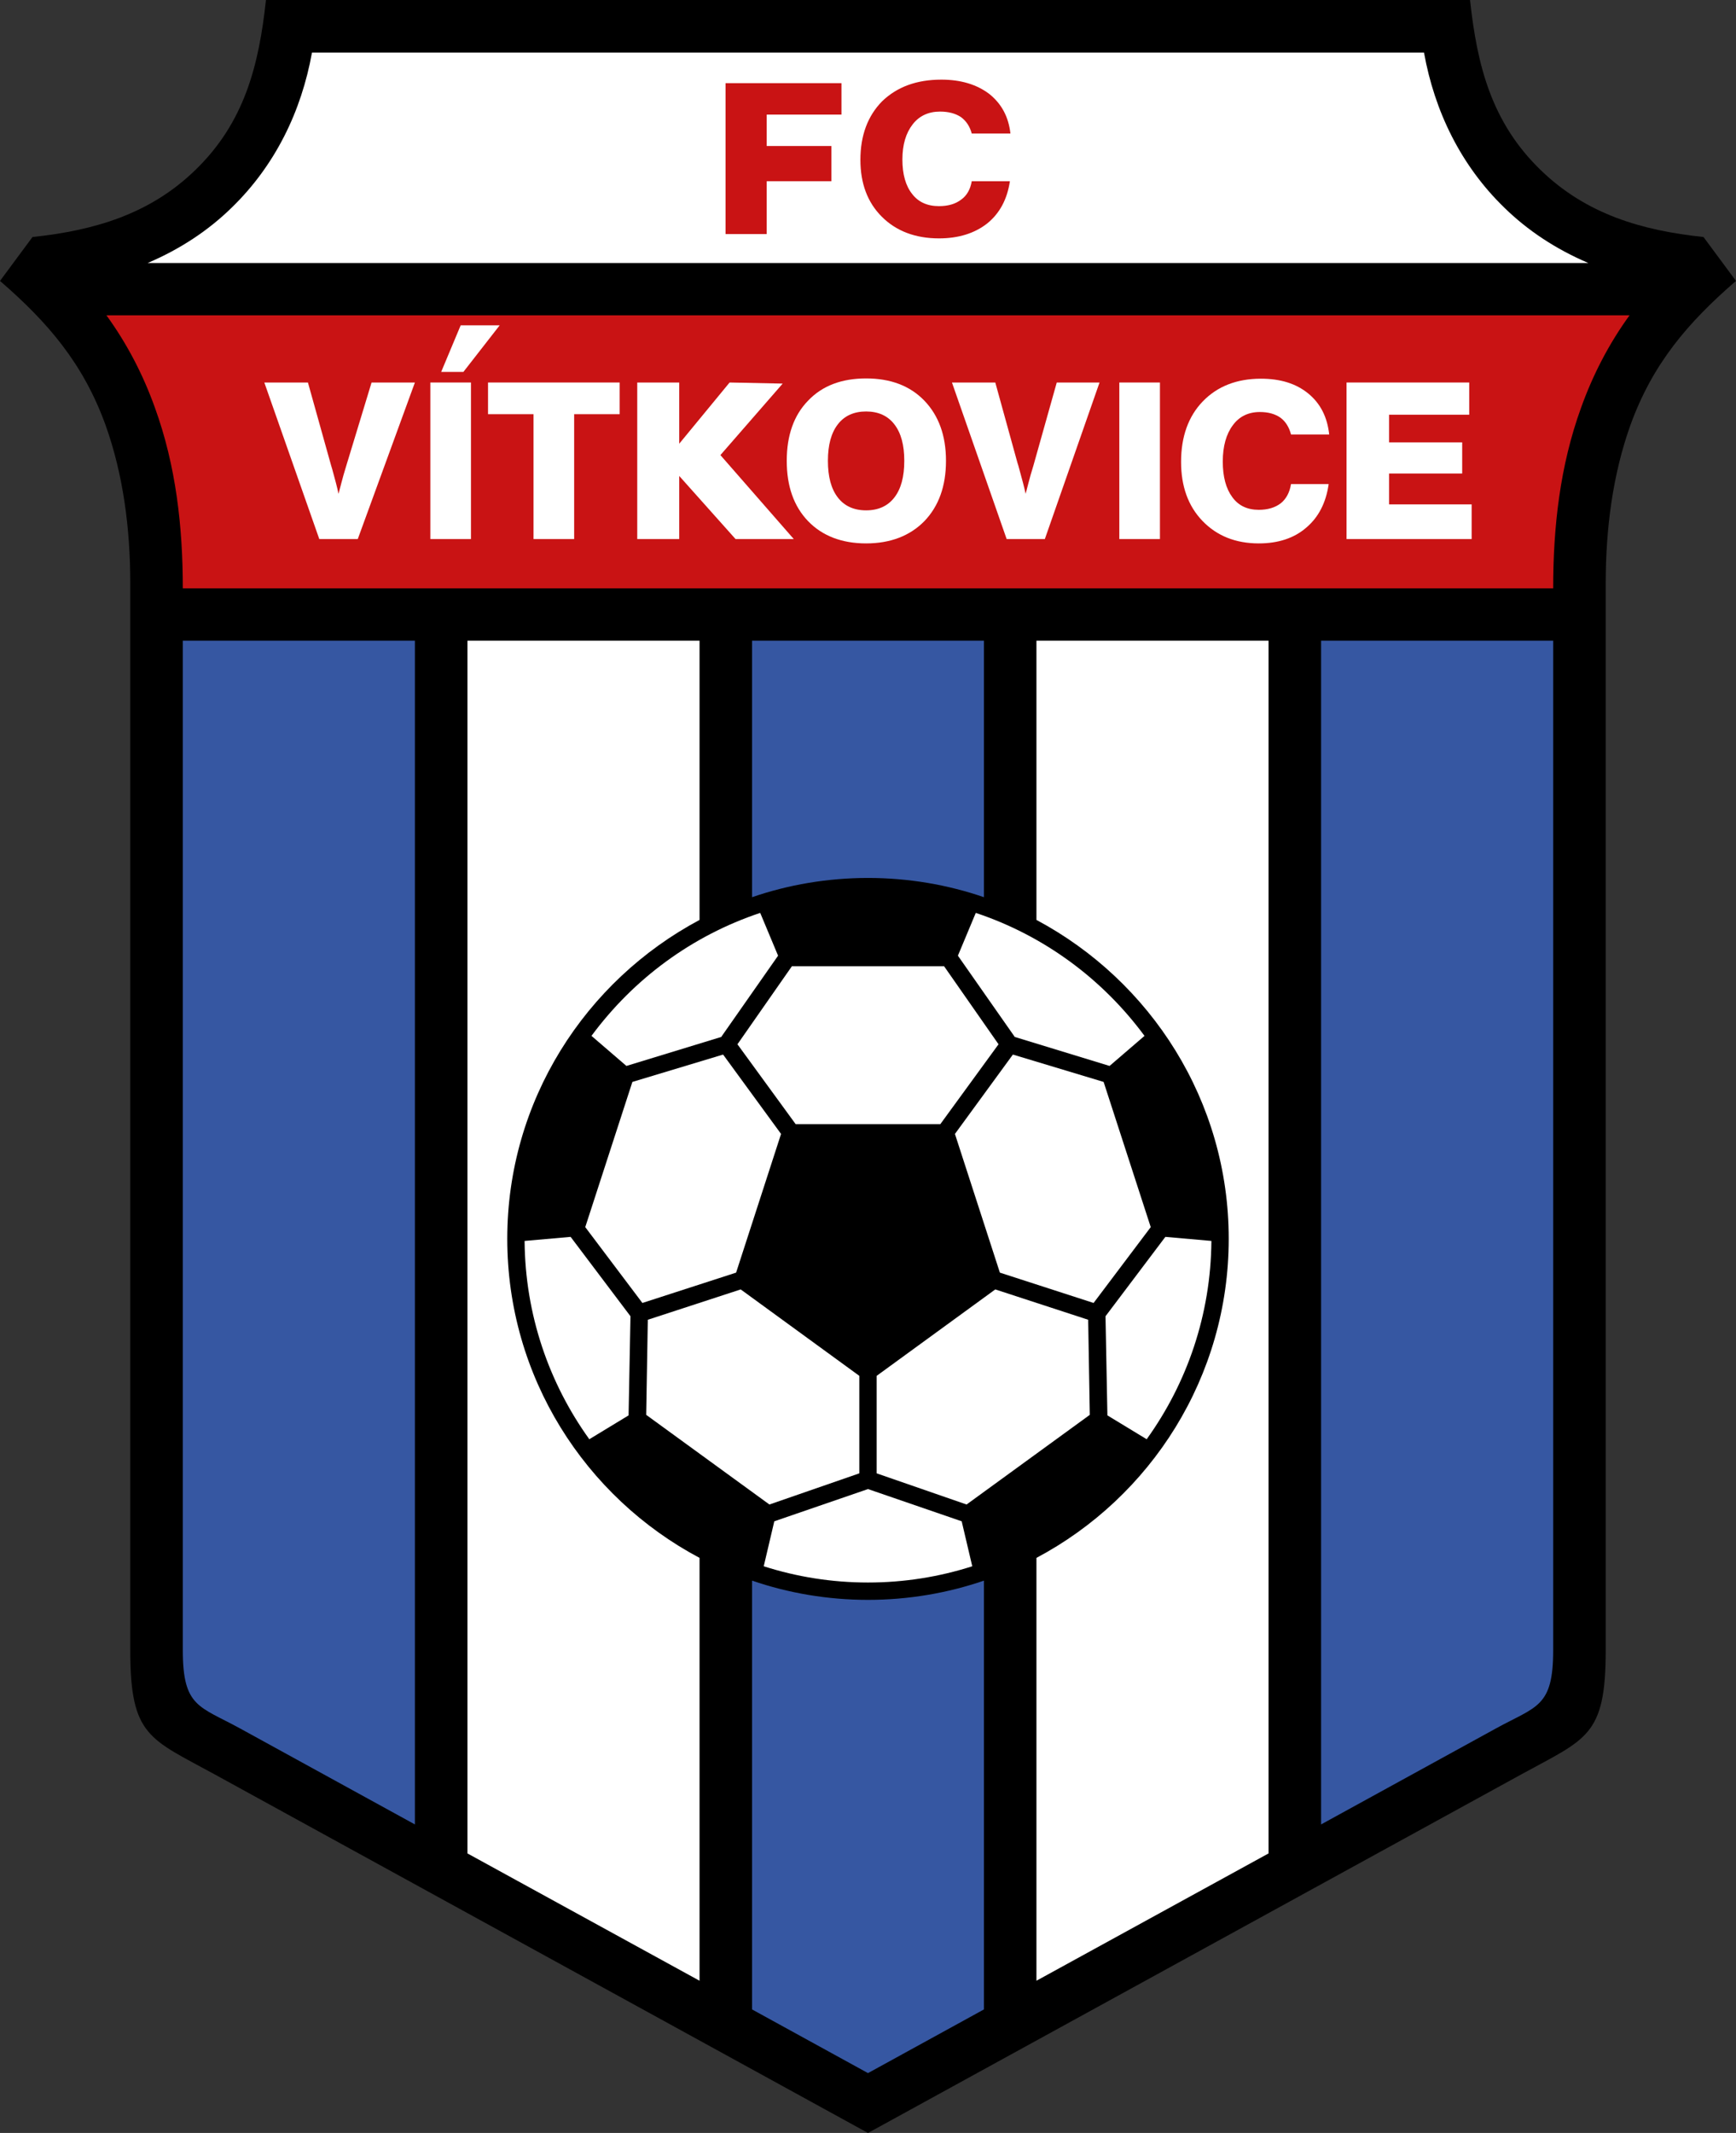
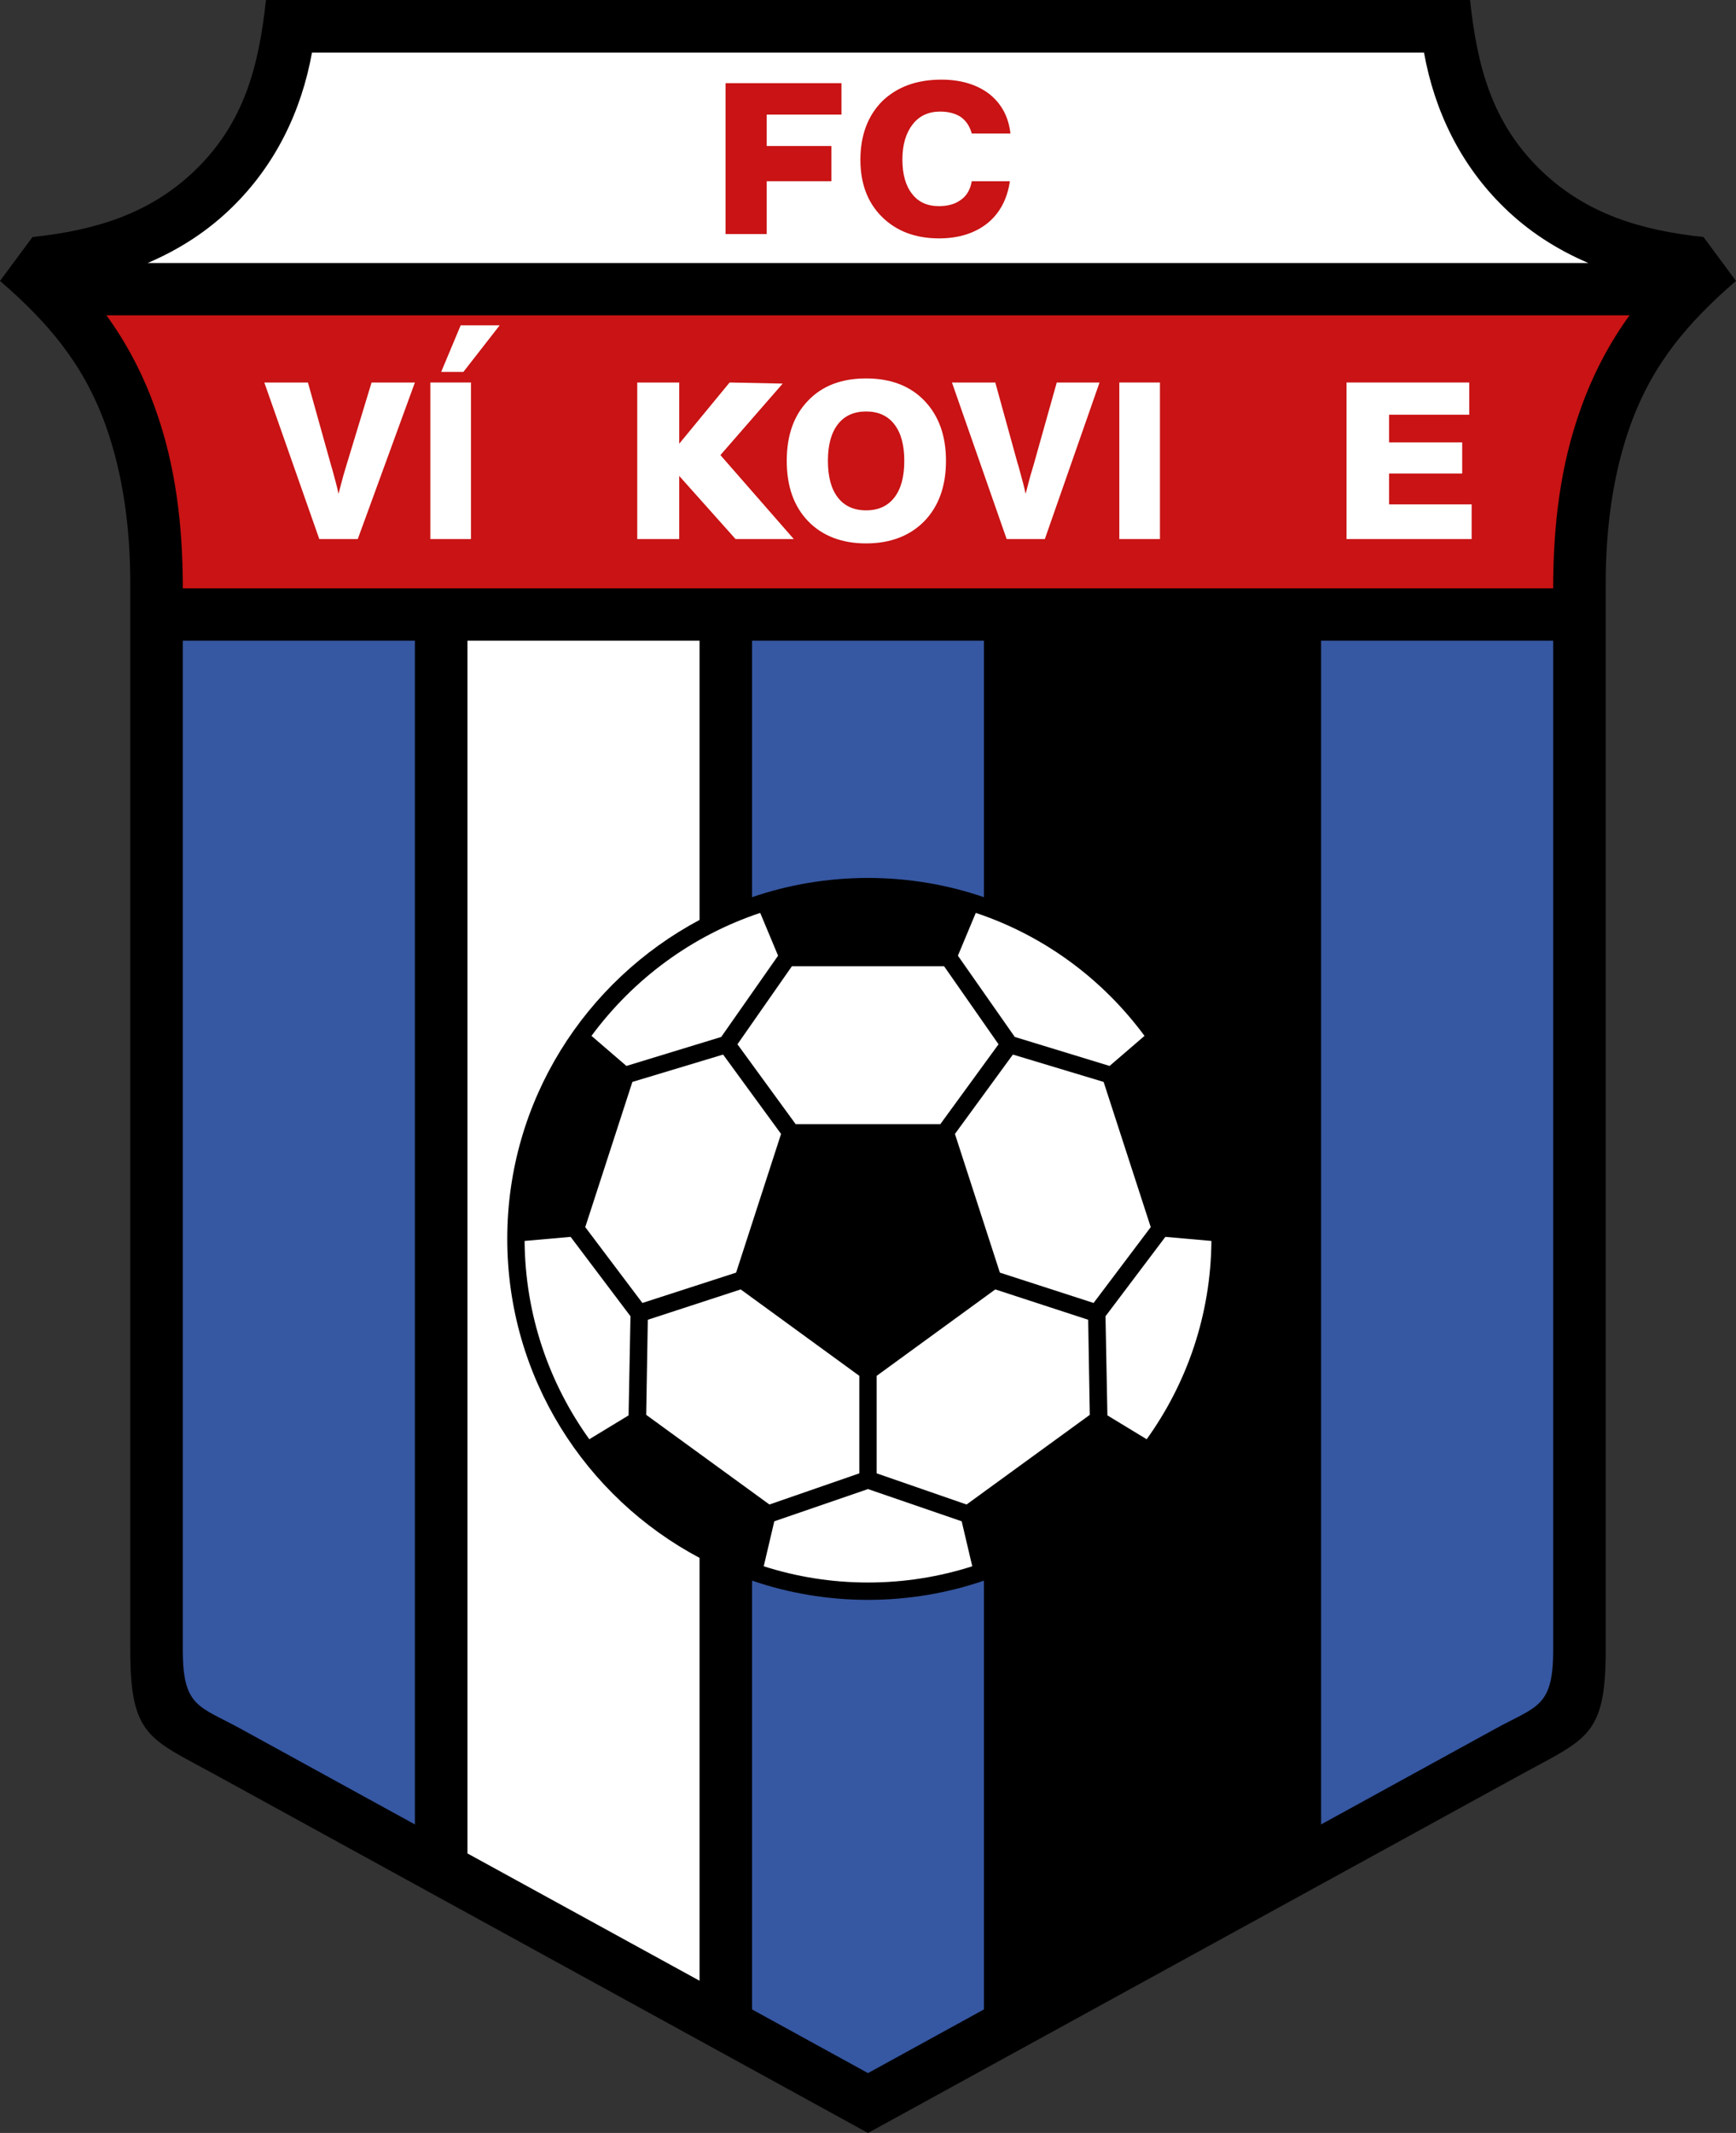
<svg xmlns="http://www.w3.org/2000/svg" width="469.34pt" height="576.53pt" viewBox="0 0 469.34 576.53" version="1.1">
  <rect x="0" y="0" width="469.34" height="576.53" fill="#333333" stroke="none" />
  <defs>
    <clipPath id="clip1">
      <path d="M 0 0 L 469.34 0 L 469.34 576.531 L 0 576.531 Z M 0 0 " />
    </clipPath>
  </defs>
  <g id="surface1">
    <g clip-path="url(#clip1)" clip-rule="nonzero">
      <path style=" stroke:none;fill-rule:nonzero;fill:rgb(0%,0%,0%);fill-opacity:1;" d="M 71.902 0 L 397.434 0 C 399.336 17.645 403.219 33.094 416.547 45.98 C 428.848 57.914 443.93 62.309 460.551 64.066 L 469.336 75.93 C 456.305 87.203 446.785 98.332 440.777 114.953 C 436.023 128.281 434.117 142.852 434.117 157.641 L 434.117 446.051 C 434.117 469.41 428.918 469.922 411.199 479.66 L 234.668 576.527 L 58.137 479.66 C 40.418 469.922 35.219 469.41 35.219 446.051 L 35.219 157.641 C 35.219 142.852 33.316 128.281 28.555 114.953 C 22.551 98.332 13.031 87.203 0 75.93 L 8.785 64.066 C 25.406 62.309 40.488 57.914 52.789 45.98 C 66.117 33.094 69.996 17.645 71.902 0 " />
    </g>
    <path style=" stroke:none;fill-rule:nonzero;fill:rgb(78.799%,7.5%,8.199%);fill-opacity:1;" d="M 28.773 85.227 C 34.414 92.988 38.734 101.406 41.883 110.195 C 47.594 125.938 49.422 142.41 49.422 159.031 L 419.914 159.031 C 419.914 142.41 421.742 125.938 427.457 110.195 C 430.605 101.406 434.926 92.988 440.562 85.227 " />
    <path style=" stroke:none;fill-rule:nonzero;fill:rgb(100%,100%,100%);fill-opacity:1;" d="M 84.348 14.203 C 81.492 30.094 74.391 44.734 62.602 56.16 C 56.379 62.234 48.836 67.289 39.906 71.094 L 429.434 71.094 C 420.5 67.289 412.957 62.234 406.734 56.16 C 394.945 44.734 387.844 30.094 384.988 14.203 " />
    <path style=" stroke:none;fill-rule:nonzero;fill:rgb(21.199%,34.099%,63.499%);fill-opacity:1;" d="M 357.164 493.133 L 404.391 467.211 C 415.445 461.137 419.914 461.5 419.914 446.051 L 419.914 173.164 L 357.164 173.164 " />
    <path style=" stroke:none;fill-rule:nonzero;fill:rgb(21.199%,34.099%,63.499%);fill-opacity:1;" d="M 49.422 173.164 L 49.422 446.051 C 49.422 461.5 53.891 461.137 64.945 467.211 L 112.172 493.133 L 112.172 173.164 " />
    <path style=" stroke:none;fill-rule:nonzero;fill:rgb(78.799%,7.5%,8.199%);fill-opacity:1;" d="M 196.156 63.262 L 196.156 22.477 L 227.492 22.477 L 227.492 30.973 L 207.285 30.973 L 207.285 39.465 L 224.781 39.465 L 224.781 48.98 L 207.285 48.98 L 207.285 63.262 " />
    <path style=" stroke:none;fill-rule:nonzero;fill:rgb(78.799%,7.5%,8.199%);fill-opacity:1;" d="M 273.035 48.984 C 272.301 53.891 270.254 57.695 266.887 60.406 C 263.516 63.043 259.195 64.434 253.852 64.434 C 247.48 64.434 242.281 62.457 238.402 58.574 C 234.52 54.695 232.617 49.57 232.617 43.199 C 232.617 36.609 234.594 31.336 238.477 27.383 C 242.504 23.504 247.773 21.527 254.512 21.527 C 259.781 21.527 264.102 22.844 267.473 25.406 C 270.766 28.043 272.672 31.559 273.18 36.098 L 262.715 36.098 C 262.199 34.117 261.176 32.656 259.781 31.633 C 258.316 30.68 256.488 30.164 254.145 30.164 C 250.996 30.164 248.508 31.336 246.75 33.609 C 244.922 35.949 243.969 39.098 243.969 43.125 C 243.969 47.078 244.848 50.227 246.605 52.426 C 248.285 54.621 250.703 55.719 253.852 55.719 C 256.34 55.719 258.316 55.133 259.855 53.961 C 261.395 52.863 262.348 51.18 262.715 48.984 " />
    <path style=" stroke:none;fill-rule:nonzero;fill:rgb(100%,100%,100%);fill-opacity:1;" d="M 86.324 145.707 L 71.461 103.387 L 83.25 103.387 L 89.328 125.133 C 89.402 125.496 89.621 126.082 89.84 126.891 C 90.574 129.523 91.156 131.723 91.523 133.477 C 91.742 132.602 92.035 131.574 92.328 130.402 C 92.621 129.23 93.062 127.695 93.648 125.789 L 100.457 103.387 L 112.172 103.387 L 96.723 145.707 " />
    <path style=" stroke:none;fill-rule:nonzero;fill:rgb(100%,100%,100%);fill-opacity:1;" d="M 116.344 145.707 L 127.328 145.707 L 127.328 103.387 L 116.344 103.387 Z M 116.344 145.707 " />
-     <path style=" stroke:none;fill-rule:nonzero;fill:rgb(100%,100%,100%);fill-opacity:1;" d="M 144.242 145.707 L 144.242 111.953 L 131.941 111.953 L 131.941 103.387 L 167.527 103.387 L 167.527 111.953 L 155.227 111.953 L 155.227 145.707 " />
    <path style=" stroke:none;fill-rule:nonzero;fill:rgb(100%,100%,100%);fill-opacity:1;" d="M 172.285 145.707 L 172.285 103.387 L 183.633 103.387 L 183.633 119.934 L 197.254 103.387 L 211.605 103.68 L 194.766 123.008 L 214.605 145.707 L 198.863 145.707 L 183.633 128.645 L 183.633 145.707 " />
    <path style=" stroke:none;fill-rule:nonzero;fill:rgb(100%,100%,100%);fill-opacity:1;" d="M 212.703 124.547 C 212.703 117.738 214.605 112.242 218.484 108.289 C 222.297 104.266 227.566 102.285 234.156 102.285 C 240.746 102.285 246.016 104.266 249.898 108.289 C 253.777 112.316 255.754 117.738 255.754 124.547 C 255.754 131.43 253.777 136.848 249.898 140.875 C 246.016 144.828 240.746 146.879 234.156 146.879 C 227.566 146.879 222.297 144.828 218.484 140.875 C 214.605 136.848 212.703 131.43 212.703 124.547 M 223.832 124.547 C 223.832 128.867 224.711 132.16 226.539 134.504 C 228.297 136.773 230.859 137.945 234.156 137.945 C 237.453 137.945 240.012 136.773 241.77 134.504 C 243.602 132.16 244.48 128.867 244.48 124.547 C 244.48 120.301 243.602 117.004 241.77 114.66 C 240.012 112.391 237.453 111.219 234.156 111.219 C 230.859 111.219 228.297 112.391 226.539 114.66 C 224.711 117.004 223.832 120.301 223.832 124.547 " />
    <path style=" stroke:none;fill-rule:nonzero;fill:rgb(100%,100%,100%);fill-opacity:1;" d="M 272.156 145.707 L 257.367 103.387 L 269.082 103.387 L 275.086 125.133 C 275.23 125.496 275.379 126.082 275.598 126.891 C 276.328 129.523 276.918 131.723 277.285 133.477 C 277.504 132.602 277.797 131.574 278.09 130.402 C 278.379 129.23 278.82 127.695 279.406 125.789 L 285.703 103.387 L 297.27 103.387 L 282.48 145.707 " />
    <path style=" stroke:none;fill-rule:nonzero;fill:rgb(100%,100%,100%);fill-opacity:1;" d="M 302.617 145.707 L 313.598 145.707 L 313.598 103.387 L 302.617 103.387 Z M 302.617 145.707 " />
-     <path style=" stroke:none;fill-rule:nonzero;fill:rgb(100%,100%,100%);fill-opacity:1;" d="M 359.215 130.844 C 358.484 135.969 356.434 139.848 353.137 142.633 C 349.844 145.488 345.523 146.879 340.324 146.879 C 334.027 146.879 328.973 144.828 325.094 140.801 C 321.215 136.773 319.312 131.43 319.312 124.84 C 319.312 118.027 321.285 112.539 325.164 108.512 C 329.121 104.41 334.395 102.359 340.91 102.359 C 346.184 102.359 350.43 103.68 353.727 106.387 C 357.02 109.098 358.848 112.758 359.359 117.441 L 349.035 117.441 C 348.527 115.469 347.57 113.93 346.184 112.902 C 344.719 111.879 342.887 111.367 340.617 111.367 C 337.539 111.367 335.051 112.539 333.297 114.953 C 331.535 117.297 330.586 120.594 330.586 124.766 C 330.586 128.863 331.465 132.09 333.148 134.355 C 334.832 136.699 337.25 137.801 340.324 137.801 C 342.742 137.801 344.719 137.211 346.258 136.039 C 347.719 134.871 348.672 133.113 349.035 130.844 " />
    <path style=" stroke:none;fill-rule:nonzero;fill:rgb(100%,100%,100%);fill-opacity:1;" d="M 364.047 145.707 L 364.047 103.387 L 397.215 103.387 L 397.215 112.098 L 375.543 112.098 L 375.543 119.566 L 395.312 119.566 L 395.312 127.988 L 375.543 127.988 L 375.543 136.336 L 397.871 136.336 L 397.871 145.707 " />
    <path style=" stroke:none;fill-rule:nonzero;fill:rgb(100%,100%,100%);fill-opacity:1;" d="M 125.277 100.531 L 119.273 100.531 L 124.547 87.938 L 135.09 87.938 Z M 125.277 100.531 " />
    <path style=" stroke:none;fill-rule:nonzero;fill:rgb(100%,100%,100%);fill-opacity:1;" d="M 211.164 306.496 L 195.496 285.043 L 170.969 292.438 L 158.227 331.684 L 173.676 352.184 L 199.012 343.984 " />
    <path style=" stroke:none;fill-rule:nonzero;fill:rgb(100%,100%,100%);fill-opacity:1;" d="M 254.219 303.859 L 269.961 282.262 L 255.242 261.172 L 214.094 261.172 L 199.375 282.262 L 215.117 303.859 " />
    <path style=" stroke:none;fill-rule:nonzero;fill:rgb(100%,100%,100%);fill-opacity:1;" d="M 270.324 343.984 L 295.66 352.184 L 311.109 331.684 L 298.371 292.438 L 273.84 285.043 L 258.172 306.496 " />
    <path style=" stroke:none;fill-rule:nonzero;fill:rgb(100%,100%,100%);fill-opacity:1;" d="M 237.012 371.883 L 237.012 398.238 L 261.32 406.66 L 294.633 382.426 L 294.195 356.723 L 269.082 348.523 " />
    <path style=" stroke:none;fill-rule:nonzero;fill:rgb(100%,100%,100%);fill-opacity:1;" d="M 309.426 279.992 C 298.078 264.613 282.262 252.898 263.809 246.75 L 258.977 258.316 L 274.352 280.281 L 299.98 288.117 " />
    <path style=" stroke:none;fill-rule:nonzero;fill:rgb(100%,100%,100%);fill-opacity:1;" d="M 310.012 389.016 C 320.922 373.859 327.363 355.332 327.512 335.418 L 315.062 334.32 L 298.883 355.773 L 299.395 382.57 " />
    <path style=" stroke:none;fill-rule:nonzero;fill:rgb(100%,100%,100%);fill-opacity:1;" d="M 206.48 423.355 C 215.41 426.211 224.855 427.746 234.668 427.746 C 244.48 427.746 253.926 426.211 262.859 423.355 L 260 411.199 L 234.668 402.488 L 209.336 411.199 " />
    <path style=" stroke:none;fill-rule:nonzero;fill:rgb(100%,100%,100%);fill-opacity:1;" d="M 141.828 335.418 C 141.973 355.332 148.414 373.855 159.324 389.016 L 169.941 382.57 L 170.453 355.773 L 154.273 334.32 " />
    <path style=" stroke:none;fill-rule:nonzero;fill:rgb(100%,100%,100%);fill-opacity:1;" d="M 205.527 246.75 C 187.074 252.898 171.262 264.613 159.91 279.992 L 169.355 288.117 L 194.984 280.285 L 210.359 258.316 " />
    <path style=" stroke:none;fill-rule:nonzero;fill:rgb(100%,100%,100%);fill-opacity:1;" d="M 200.254 348.523 L 175.141 356.723 L 174.703 382.426 L 208.016 406.66 L 232.324 398.238 L 232.324 371.883 " />
    <path style=" stroke:none;fill-rule:nonzero;fill:rgb(21.199%,34.099%,63.499%);fill-opacity:1;" d="M 266.008 242.504 L 266.008 173.164 L 203.328 173.164 L 203.328 242.504 C 213.141 239.133 223.758 237.305 234.668 237.305 C 245.578 237.305 256.195 239.133 266.008 242.504 " />
    <path style=" stroke:none;fill-rule:nonzero;fill:rgb(21.199%,34.099%,63.499%);fill-opacity:1;" d="M 203.328 543.141 L 234.668 560.348 L 266.008 543.141 L 266.008 427.234 C 256.195 430.605 245.578 432.434 234.668 432.434 C 223.758 432.434 213.141 430.605 203.328 427.234 " />
    <path style=" stroke:none;fill-rule:nonzero;fill:rgb(100%,100%,100%);fill-opacity:1;" d="M 126.379 500.969 L 189.125 535.383 L 189.125 421.086 C 158.227 404.684 137.141 372.176 137.141 334.832 C 137.141 297.562 158.227 265.129 189.125 248.652 L 189.125 173.164 L 126.379 173.164 " />
-     <path style=" stroke:none;fill-rule:nonzero;fill:rgb(100%,100%,100%);fill-opacity:1;" d="M 280.211 535.383 L 342.961 500.969 L 342.961 173.164 L 280.211 173.164 L 280.211 248.652 C 311.109 265.129 332.195 297.562 332.195 334.832 C 332.195 372.176 311.109 404.684 280.211 421.086 " />
  </g>
</svg>